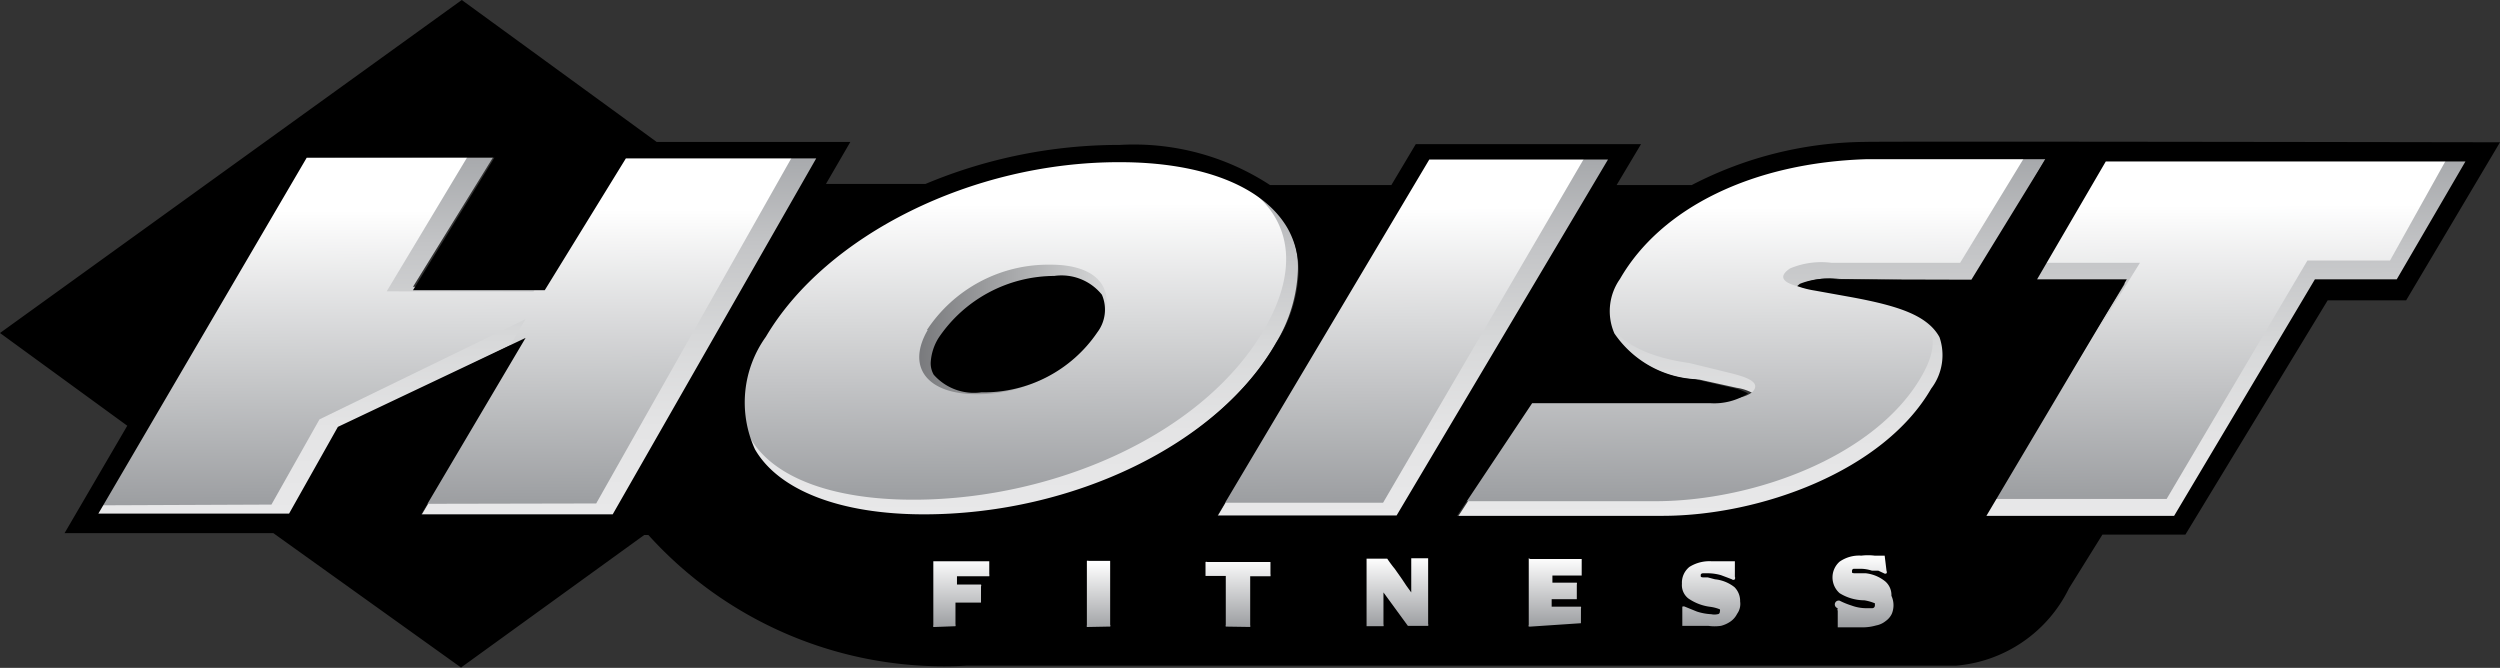
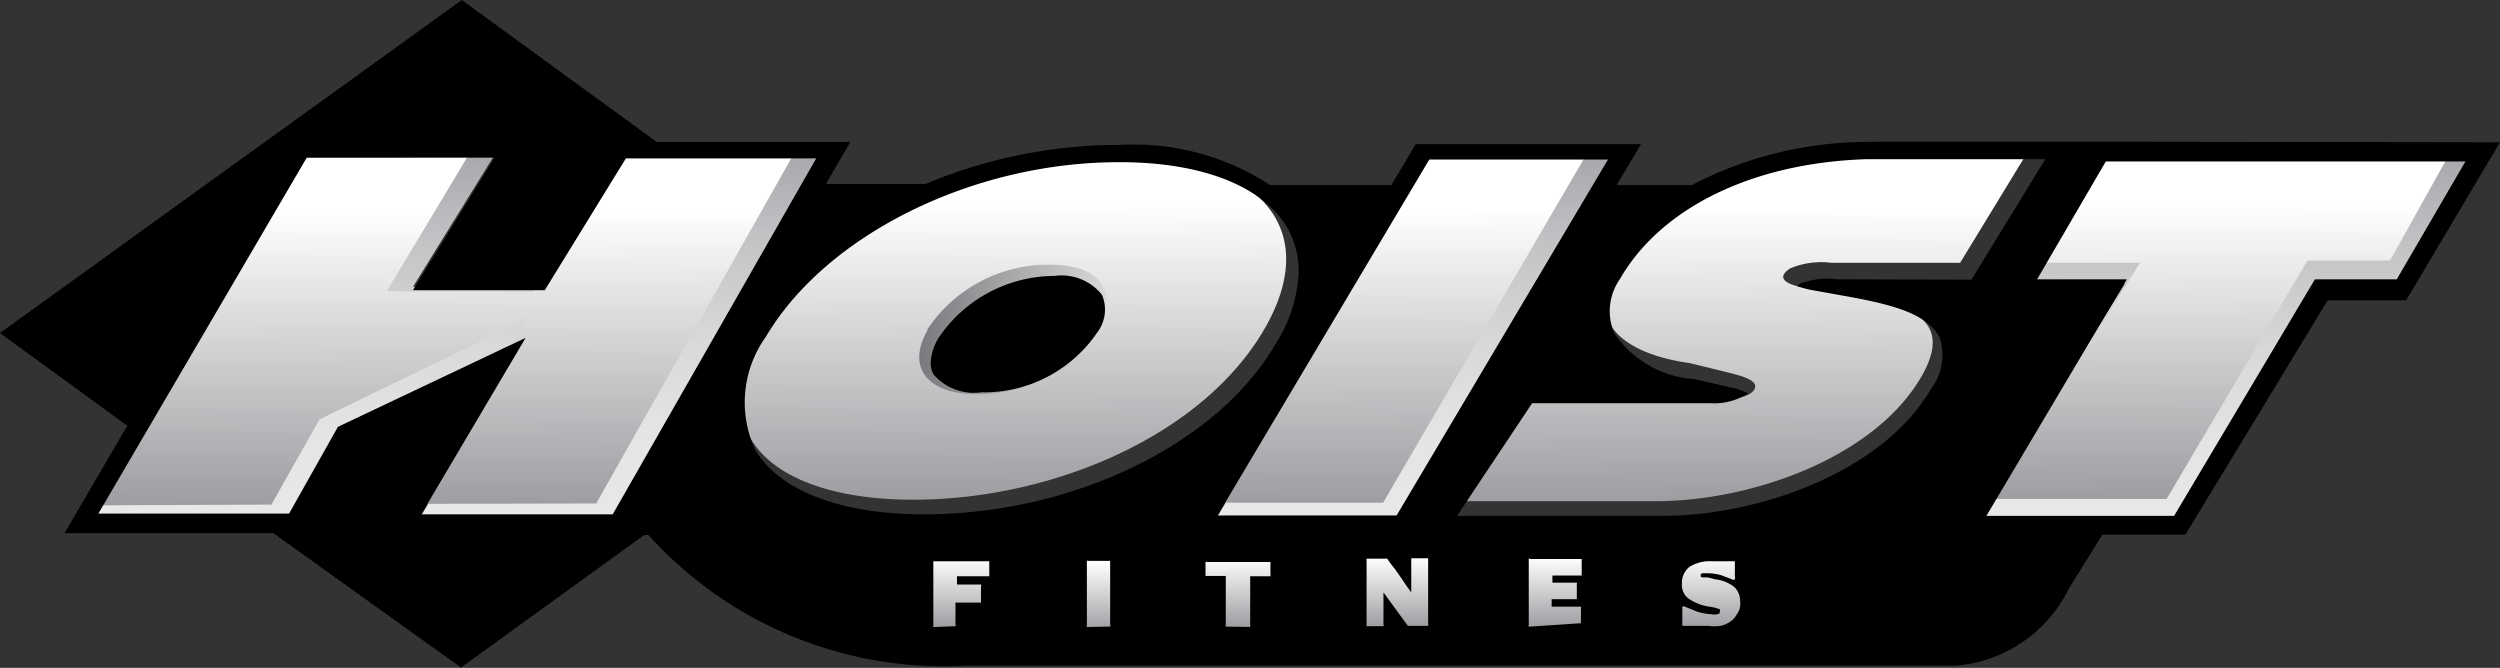
<svg xmlns="http://www.w3.org/2000/svg" xmlns:xlink="http://www.w3.org/1999/xlink" viewBox="0 0 66.59 17.79">
  <rect x="0" y="0" width="66.59" height="17.79" fill="#333333" stroke="none" />
  <defs>
    <style>.cls-1{fill:url(#New_Gradient_Swatch_6);}.cls-2{fill:url(#New_Gradient_Swatch_7);}.cls-3{fill:url(#New_Gradient_Swatch_7-2);}.cls-4{fill:url(#New_Gradient_Swatch_7-3);}.cls-5{fill:url(#New_Gradient_Swatch_7-4);}.cls-6{fill:url(#New_Gradient_Swatch_6-2);}.cls-7{fill:url(#New_Gradient_Swatch_6-3);}.cls-8{fill:url(#New_Gradient_Swatch_6-4);}.cls-9{fill:url(#New_Gradient_Swatch_6-5);}.cls-10{fill:url(#linear-gradient);}.cls-11{fill:url(#linear-gradient-2);}.cls-12{fill:url(#linear-gradient-3);}.cls-13{fill:url(#linear-gradient-4);}.cls-14{fill:url(#linear-gradient-5);}.cls-15{fill:url(#linear-gradient-6);}.cls-16{fill:url(#linear-gradient-7);}.cls-17{fill:url(#linear-gradient-8);}.cls-18{fill:url(#linear-gradient-9);}.cls-19{fill:url(#linear-gradient-10);}.cls-20{fill:url(#linear-gradient-11);}.cls-21{fill:url(#linear-gradient-12);}.cls-22{fill:url(#linear-gradient-13);}</style>
    <linearGradient id="New_Gradient_Swatch_6" x1="26.79" y1="4.22" x2="26.79" y2="13.72" gradientTransform="translate(0.35 0.16) rotate(-0.21)" gradientUnits="userSpaceOnUse">
      <stop offset="0" stop-color="#a6a8ab" />
      <stop offset="0.25" stop-color="#c3c4c6" />
      <stop offset="0.51" stop-color="#d7d8d9" />
      <stop offset="0.76" stop-color="#e4e4e5" />
      <stop offset="1" stop-color="#e8e8e9" />
    </linearGradient>
    <linearGradient id="New_Gradient_Swatch_7" x1="26.75" y1="4.32" x2="26.75" y2="13.82" gradientTransform="translate(0.35 0.16) rotate(-0.21)" gradientUnits="userSpaceOnUse">
      <stop offset="0" stop-color="#77787b" />
      <stop offset="1" stop-color="#dbdcdd" />
    </linearGradient>
    <linearGradient id="New_Gradient_Swatch_7-2" x1="24.32" y1="8.44" x2="29" y2="8.44" xlink:href="#New_Gradient_Swatch_7" />
    <linearGradient id="New_Gradient_Swatch_7-3" x1="26.66" y1="4.33" x2="26.66" y2="13.82" xlink:href="#New_Gradient_Swatch_7" />
    <linearGradient id="New_Gradient_Swatch_7-4" x1="24.38" y1="8.92" x2="29.71" y2="8.92" gradientTransform="matrix(1, 0, 0, 1, 0, 0)" xlink:href="#New_Gradient_Swatch_7" />
    <linearGradient id="New_Gradient_Swatch_6-2" x1="37.24" y1="4.17" x2="37.24" y2="13.83" xlink:href="#New_Gradient_Swatch_6" />
    <linearGradient id="New_Gradient_Swatch_6-3" x1="46.2" y1="4.22" x2="46.2" y2="13.83" xlink:href="#New_Gradient_Swatch_6" />
    <linearGradient id="New_Gradient_Swatch_6-4" x1="58.77" y1="4.24" x2="58.77" y2="14.25" xlink:href="#New_Gradient_Swatch_6" />
    <linearGradient id="New_Gradient_Swatch_6-5" x1="11.8" y1="3.95" x2="11.8" y2="13.61" xlink:href="#New_Gradient_Swatch_6" />
    <linearGradient id="linear-gradient" x1="26.6" y1="13.21" x2="26.6" y2="5.38" gradientTransform="translate(0.35 0.16) rotate(-0.21)" gradientUnits="userSpaceOnUse">
      <stop offset="0" stop-color="#9c9ea1" />
      <stop offset="1" stop-color="#fff" />
    </linearGradient>
    <linearGradient id="linear-gradient-2" x1="36.97" y1="13.34" x2="36.97" y2="5.52" xlink:href="#linear-gradient" />
    <linearGradient id="linear-gradient-3" x1="46.06" y1="13.35" x2="46.06" y2="5.53" xlink:href="#linear-gradient" />
    <linearGradient id="linear-gradient-4" x1="58.81" y1="13.34" x2="58.81" y2="5.52" xlink:href="#linear-gradient" />
    <linearGradient id="linear-gradient-5" x1="11.4" y1="13.31" x2="11.4" y2="5.48" xlink:href="#linear-gradient" />
    <linearGradient id="linear-gradient-6" x1="37.48" y1="16.83" x2="37.48" y2="14.89" gradientTransform="translate(0.35 0.16) rotate(-0.21)" gradientUnits="userSpaceOnUse">
      <stop offset="0" stop-color="#a6a8ab" />
      <stop offset="1" stop-color="#fff" />
    </linearGradient>
    <linearGradient id="linear-gradient-7" x1="25.65" y1="16.75" x2="25.65" y2="14.91" gradientTransform="translate(-0.03 -0.02) rotate(-0.06)" xlink:href="#linear-gradient" />
    <linearGradient id="linear-gradient-8" x1="32.92" y1="16.75" x2="32.92" y2="14.91" gradientTransform="translate(-0.03 -0.02) rotate(-0.06)" xlink:href="#linear-gradient" />
    <linearGradient id="linear-gradient-9" x1="37.26" y1="16.75" x2="37.26" y2="14.91" gradientTransform="translate(-0.03 -0.02) rotate(-0.06)" xlink:href="#linear-gradient" />
    <linearGradient id="linear-gradient-10" x1="41.47" y1="16.75" x2="41.47" y2="14.91" gradientTransform="translate(-0.03 -0.02) rotate(-0.06)" xlink:href="#linear-gradient" />
    <linearGradient id="linear-gradient-11" x1="45.54" y1="16.77" x2="45.54" y2="14.87" gradientTransform="translate(-0.03 -0.02) rotate(-0.06)" xlink:href="#linear-gradient" />
    <linearGradient id="linear-gradient-12" x1="49.66" y1="16.77" x2="49.66" y2="14.87" gradientTransform="translate(-0.03 -0.02) rotate(-0.06)" xlink:href="#linear-gradient" />
    <linearGradient id="linear-gradient-13" x1="28.08" y1="16.65" x2="28.08" y2="14.81" gradientTransform="matrix(1.18, 0, 0, 1, -3.81, 0.17)" xlink:href="#linear-gradient" />
  </defs>
  <g id="Layer_2" data-name="Layer 2">
    <g id="Layer_1-2" data-name="Layer 1">
      <g id="Hoist">
-         <path class="cls-1" d="M34.29,6C33.64,4.9,32,4.26,29.8,4.27c-3.95,0-7.94,2-9.48,4.73A3,3,0,0,0,20,12.06c.64,1.1,2.3,1.73,4.55,1.72,4,0,7.9-1.93,9.45-4.67a4,4,0,0,0,.57-1.9A2.33,2.33,0,0,0,34.29,6ZM29.56,9.17A4,4,0,0,1,26.18,11a1.68,1.68,0,0,1-1.56-.63A1.25,1.25,0,0,1,24.74,9a4,4,0,0,1,3.4-1.83c1,0,1.37.34,1.54.63A1.32,1.32,0,0,1,29.56,9.17Z" />
        <path class="cls-2" d="M29.29,8.1A1.36,1.36,0,0,0,28,7.63a3.71,3.71,0,0,0-3.11,1.66.2.2,0,0,0,0,.08.3.3,0,0,1,0-.08A3.76,3.76,0,0,1,28,7.63a1.42,1.42,0,0,1,1.26.47.93.93,0,0,1,0,.87A.9.9,0,0,0,29.29,8.1Z" />
        <path class="cls-3" d="M29.29,8.1A1.36,1.36,0,0,0,28,7.63a3.71,3.71,0,0,0-3.11,1.66.2.2,0,0,0,0,.08.3.3,0,0,1,0-.08A3.76,3.76,0,0,1,28,7.63a1.42,1.42,0,0,1,1.26.47.93.93,0,0,1,0,.87A.9.9,0,0,0,29.29,8.1Z" />
        <path class="cls-4" d="M28,7.3a4.12,4.12,0,0,0-3.4,1.83,1.26,1.26,0,0,0-.11,1.32,1.7,1.7,0,0,0,1.56.63,4,4,0,0,0,3.38-1.81,1.32,1.32,0,0,0,.11-1.33C29.4,7.65,29,7.3,28,7.3Zm1.15,1.82a3.69,3.69,0,0,1-3.11,1.64,1.45,1.45,0,0,1-1.28-.47.67.67,0,0,1-.08-.33,1.19,1.19,0,0,1,.17-.59.2.2,0,0,1,0-.08A3.71,3.71,0,0,1,28,7.63a1.36,1.36,0,0,1,1.26.47.9.9,0,0,1,0,.87A1,1,0,0,1,29.18,9.12Z" />
        <path class="cls-5" d="M29.57,7.67C29.4,7.38,29,7,28,7a4.12,4.12,0,0,0-3.4,1.83,1.29,1.29,0,0,0-.12,1.32,1.73,1.73,0,0,0,1.57.63A4,4,0,0,0,29.46,9,1.32,1.32,0,0,0,29.57,7.67Z" />
        <path class="cls-6" d="M32.36,13.87l4.85,0,5.68-9.68-4.84,0Z" />
-         <path class="cls-7" d="M49.72,4.19c-3,.11-5.53,1.33-6.62,3.26A1.49,1.49,0,0,0,43,8.92a2.81,2.81,0,0,0,2.26,1.19h0l1,.22a1.28,1.28,0,0,1,.46.16,1.66,1.66,0,0,1-1,.27l-4.93,0-2,3.07,5.68,0c2.62,0,5.93-1.23,7.2-3.46A1.46,1.46,0,0,0,51.75,9c-.28-.59-1.1-.85-2.34-1.06l-1-.18a1.93,1.93,0,0,1-.47-.13L48,7.56a1.94,1.94,0,0,1,1-.13l3.61.06L54.5,4.2S50.29,4.17,49.72,4.19Z" />
        <path class="cls-8" d="M56,4.22,54.1,7.55h2.5c-.28.48-4.1,6.56-4.1,6.56l5.39.09,3.82-6.67c.17,0,2.24,0,2.24,0L65.8,4.15Z" />
        <path class="cls-9" d="M14.48,7.64H11l2.22-3.59-5.18,0L2.54,13.76l5.18,0S9,11.5,9.05,11.41L14,9c-.44.76-2.78,4.73-2.78,4.73l5.14,0,5.48-9.59-5.18-.07Z" />
        <path class="cls-10" d="M33.71,8.71c-1.62,2.86-5.61,4.58-9.32,4.6s-5.75-1.69-4.12-4.55,5.64-4.63,9.34-4.64S35.29,5.91,33.71,8.71Zm-9,.08c-.58,1,0,1.71,1.3,1.71a3.83,3.83,0,0,0,3.24-1.72c.54-.95.12-1.74-1.29-1.73A3.87,3.87,0,0,0,24.69,8.79Z" />
        <path class="cls-11" d="M37.86,4.09l4.41,0-5.43,9.3H32.42Z" />
        <path class="cls-12" d="M40.66,10.66l4.7,0c.44,0,1.21,0,1.37-.29s-.58-.41-.95-.51L45,9.67c-1.6-.22-2.8-1-2-2.42,1.2-2.11,3.84-3.08,6.48-3.17.56,0,4.48,0,4.51,0L52.21,7s-2.48,0-3.43,0a2.14,2.14,0,0,0-1.1.15c-.52.35.21.49.51.54l1,.12c1.69.3,2.86.69,2,2.2-1.21,2.13-4.44,3.33-7.07,3.34,0,0-5.19,0-5.21,0Z" />
        <path class="cls-13" d="M56,4.05,65.3,4,63.66,6.94h-2.2l-3.75,6.35-4.62,0L57,7H54.37Z" />
        <polygon class="cls-14" points="12.45 4.18 10.3 7.76 14.21 7.77 16.37 4.16 21.12 4.14 15.88 13.41 11.12 13.42 14 8.5 8.51 11.17 7.23 13.44 2.45 13.46 7.81 4.2 12.45 4.18" />
        <polygon class="cls-15" points="22.29 16.7 23.96 17.45 51.9 17.35 53.48 15.06 51.89 14.1 23.6 14.27 22.29 16.7" />
        <path d="M28.08,7.35A3.73,3.73,0,0,0,25,9a1.39,1.39,0,0,0-.21.66.61.61,0,0,0,.08.32,1.43,1.43,0,0,0,1.27.47,3.65,3.65,0,0,0,3.09-1.6,1,1,0,0,0,.12-1A1.38,1.38,0,0,0,28.08,7.35Z" />
        <path d="M27,15.58a.27.27,0,0,0-.08-.07.27.27,0,0,0-.13,0,.33.33,0,0,0-.21.06.51.51,0,0,0-.13.16.65.65,0,0,0-.07.21.78.78,0,0,0,0,.21.49.49,0,0,0,0,.12.3.3,0,0,0,0,.1.31.31,0,0,0,.09.07.25.25,0,0,0,.13,0,.31.31,0,0,0,.21-.07.42.42,0,0,0,.13-.16A1.18,1.18,0,0,0,27,16a1.8,1.8,0,0,0,0-.22.41.41,0,0,0,0-.11A.37.37,0,0,0,27,15.58Z" />
        <path d="M49.65,3.78a10.2,10.2,0,0,0-4.59,1.15h-2l.65-1.09h-6l-.65,1.09H33.83a6.62,6.62,0,0,0-4-1.07A13.35,13.35,0,0,0,24.65,4.9H22l.65-1.12H17.49L12.3,0,0,8.87l3.39,2.47L1.72,14.2H7.28l5,3.58,4.88-3.53h.11a10.61,10.61,0,0,0,8.49,3.48H52.11a3.69,3.69,0,0,0,3-2.06L56,14.24h2.21L62,8l2.09,0,2.5-4.21S50.17,3.76,49.65,3.78Zm-11.58.47h4.76L37.2,13.73H32.43ZM16.32,13.7h-5.1L14,9,9,11.37l-1.3,2.31H2.62L8.17,4.2h5L11,7.73h3.51l2.16-3.51h5.07Zm8.29,0c-2.23,0-3.87-.64-4.5-1.73a3,3,0,0,1,.29-3C22,6.26,25.91,4.31,29.83,4.32c2.19,0,3.81.64,4.46,1.75a2.3,2.3,0,0,1,.3,1.18A3.79,3.79,0,0,1,34,9.12C32.46,11.82,28.59,13.7,24.61,13.7ZM48.94,7.44a2,2,0,0,0-1,.12l-.07.06a2.49,2.49,0,0,0,.47.12l1,.18c1.23.23,2,.48,2.32,1.06a1.47,1.47,0,0,1-.22,1.37c-1.27,2.2-4.56,3.39-7.16,3.39H38.81l2-3h4.75a1.67,1.67,0,0,0,1-.26,1.51,1.51,0,0,0-.46-.16l-.95-.22A2.8,2.8,0,0,1,43,8.88a1.49,1.49,0,0,1,.15-1.45c1.1-1.91,3.56-3.1,6.58-3.19.57,0,4.75,0,4.75,0L52.51,7.45Zm14.9,0H61.66l-3.75,6.3h-5l3.74-6.3H54.26L56.09,4.3h9.58Z" />
        <path d="M49.09,15.5a.27.27,0,0,0-.08-.07.28.28,0,0,0-.13,0,.3.3,0,0,0-.21.07.42.42,0,0,0-.13.16.65.65,0,0,0-.07.21.75.75,0,0,0,0,.21.49.49,0,0,0,0,.12.42.42,0,0,0,0,.1.31.31,0,0,0,.09.07.28.28,0,0,0,.13,0,.38.38,0,0,0,.21-.07.42.42,0,0,0,.13-.16,1,1,0,0,0,.07-.21,1.49,1.49,0,0,0,0-.21.49.49,0,0,0,0-.12A.47.47,0,0,0,49.09,15.5Z" />
        <path class="cls-16" d="M24.91,16.7l-.05,0a.08.08,0,0,1,0-.05v-1.7a.06.06,0,0,1,0,0l.05,0h1.44l0,0s0,0,0,0v.34a.14.14,0,0,1,0,.06l0,0h-.86v.22h.64l0,0a.05.05,0,0,1,0,.05V16s0,0,0,.05l-.05,0h-.63v.58a.08.08,0,0,1,0,.05l0,0Z" />
        <path class="cls-17" d="M32.65,16.69a.06.06,0,0,1,0,0,.08.08,0,0,1,0-.05v-1.3h-.49l-.05,0s0,0,0-.05v-.32a.08.08,0,0,1,0,0,.06.06,0,0,1,.05,0h1.63s0,0,.05,0l0,0v.32a.14.14,0,0,1,0,.06l-.05,0h-.49v1.3a.08.08,0,0,1,0,.05.06.06,0,0,1,0,0Z" />
        <path class="cls-18" d="M37.46,15.6l.13.18v-.86s0,0,0-.05l0,0h.45l0,0s0,0,0,.05v1.7a.06.06,0,0,1,0,.05l0,0h-.54l0,0-.65-.89v.85a.06.06,0,0,1,0,.05l0,0h-.45l0,0s0,0,0-.05v-1.7s0,0,0-.05l0,0h.55s0,0,0,0a3.16,3.16,0,0,0,.2.27l.19.27Z" />
        <path class="cls-19" d="M40.77,16.69l-.05,0a.06.06,0,0,1,0-.05v-1.7s0,0,0-.05,0,0,.05,0h1.36s0,0,0,0,0,0,0,.05v.34s0,0,0,.05l0,0h-.78v.19H42l0,0a.08.08,0,0,1,0,.05v.34s0,0,0,.05l0,0h-.67v.2h.78l0,0a.08.08,0,0,1,0,.05v.34s0,0,0,.05,0,0,0,0Z" />
        <path class="cls-20" d="M46.27,16.35a.55.55,0,0,1-.17.2.79.79,0,0,1-.26.12,1.18,1.18,0,0,1-.34,0h-.21l-.2,0H45l-.11,0h-.08l0,0s0,0,0,0l0-.44s0-.05,0-.07a.08.08,0,0,1,.07,0l.32.13a1.47,1.47,0,0,0,.38.07.4.4,0,0,0,.17,0s.06,0,.06-.07a.09.09,0,0,0,0-.06,1.08,1.08,0,0,0-.28-.07,1.31,1.31,0,0,1-.56-.22.45.45,0,0,1-.17-.39.54.54,0,0,1,.2-.45,1,1,0,0,1,.59-.15l.35,0,.16,0,.11,0,0,0a.08.08,0,0,1,0,0l0,.41a.09.09,0,0,1,0,.07.06.06,0,0,1-.08,0L46,15.38l-.16-.06a1.32,1.32,0,0,0-.32-.05l-.16,0s-.06,0-.06.05,0,.05.06.06l.13,0,.19.05a1,1,0,0,1,.52.21.52.52,0,0,1,.15.38A.45.45,0,0,1,46.27,16.35Z" />
-         <path class="cls-21" d="M50.39,16.35a.49.49,0,0,1-.16.19.57.57,0,0,1-.26.12,1.29,1.29,0,0,1-.35.05h-.2l-.21,0h-.07l-.12,0-.07,0a.05.05,0,0,1,0,0,.08.08,0,0,1,0,0l0-.44a.08.08,0,0,1,0-.07A.06.06,0,0,1,49,16a2.1,2.1,0,0,0,.32.13,1.14,1.14,0,0,0,.38.07l.17,0s.07,0,.07-.08,0,0,0-.05a1.27,1.27,0,0,0-.28-.08A1.26,1.26,0,0,1,49,15.8a.56.56,0,0,1,0-.84.91.91,0,0,1,.58-.16,1.45,1.45,0,0,1,.35,0l.16,0,.11,0,0,0a.05.05,0,0,1,0,0l.05.41a.06.06,0,0,1,0,.06.06.06,0,0,1-.07,0l-.15-.07-.17,0a1,1,0,0,0-.31-.05h-.17s-.05,0-.05.06,0,.05.06.06l.13,0,.18,0a1,1,0,0,1,.52.22.48.48,0,0,1,.16.38A.6.6,0,0,1,50.39,16.35Z" />
        <path class="cls-22" d="M29,16.7s0,0-.05,0a.08.08,0,0,1,0-.05V14.94a.08.08,0,0,1,0,0,.06.06,0,0,1,.05,0h.52l.05,0s0,0,0,0v1.7a.05.05,0,0,1,0,.05l-.05,0Z" />
      </g>
    </g>
  </g>
</svg>